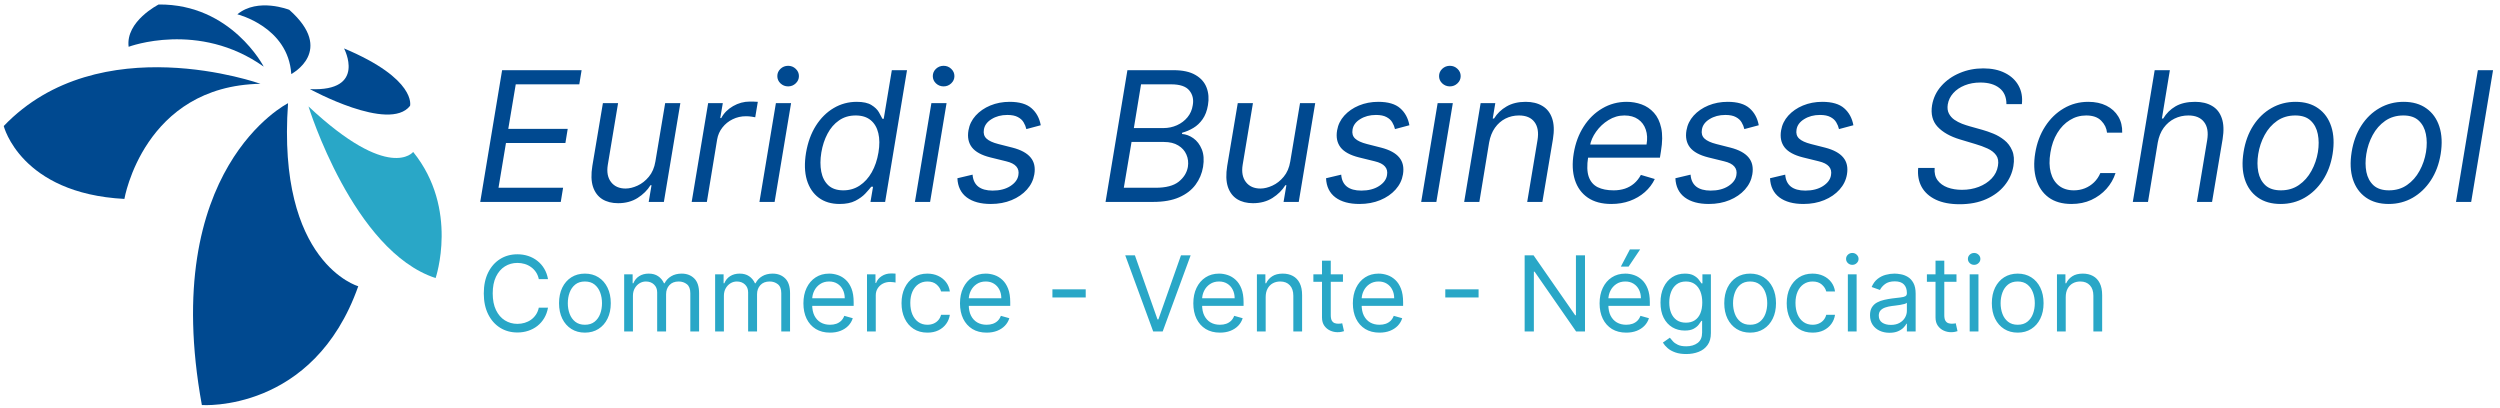
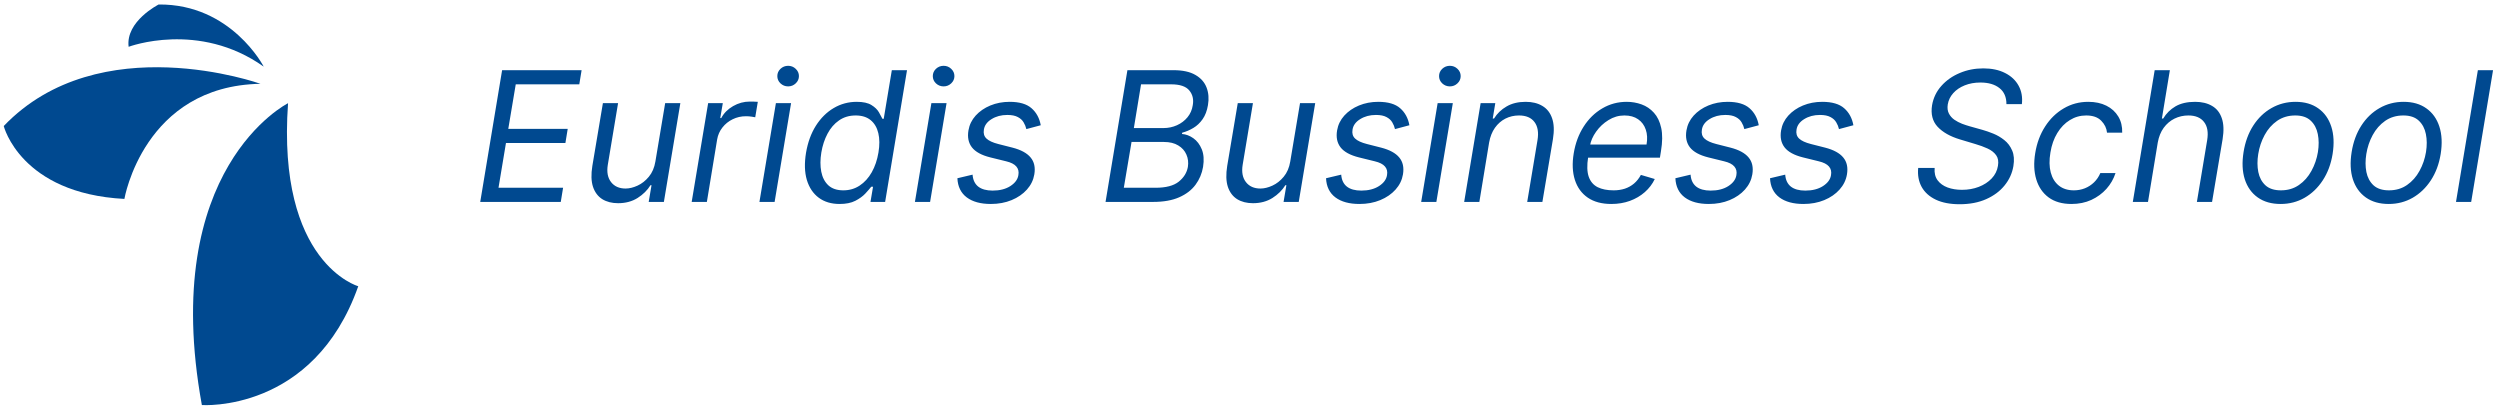
<svg xmlns="http://www.w3.org/2000/svg" width="435" height="71" viewBox="0 0 435 71" fill="none">
  <path d="M50.121 17.957C50.121 17.957 27.605 29.212 35.124 70.478C35.124 70.478 54.545 71.874 62.337 49.806C62.337 49.806 48.141 45.815 50.121 17.957Z" fill="#004990" />
  <path d="M45.327 14.581C45.327 14.581 17.308 4.544 0.65 21.929C0.65 21.929 3.568 33.661 21.644 34.612C21.644 34.612 24.994 14.936 45.327 14.581Z" fill="#004990" />
  <path d="M45.887 11.595C45.887 11.595 40.259 0.667 27.605 0.782C27.605 0.782 21.825 3.698 22.383 8.142C22.383 8.142 34.562 3.547 45.887 11.595Z" fill="#004990" />
-   <path d="M50.681 12.883C50.681 12.883 58.412 8.856 50.332 1.707C50.332 1.707 44.864 -0.468 41.3 2.492C41.3 2.492 50.156 4.663 50.681 12.883Z" fill="#004990" />
-   <path d="M53.93 15.509C53.93 15.509 67.722 23.079 71.351 18.416C71.351 18.416 72.566 13.762 59.862 8.425C59.862 8.425 63.882 15.961 53.93 15.509Z" fill="#004990" />
-   <path d="M53.678 18.519C53.678 18.519 61.444 43.703 75.797 48.382C75.797 48.382 79.905 36.358 71.892 26.437C71.892 26.437 67.793 31.749 53.678 18.519Z" fill="#29A7C7" />
-   <path d="M95.354 48.566H93.751C93.656 48.105 93.49 47.7 93.253 47.35C93.02 47.001 92.735 46.708 92.399 46.471C92.067 46.23 91.698 46.048 91.293 45.928C90.888 45.807 90.466 45.747 90.026 45.747C89.224 45.747 88.498 45.949 87.847 46.355C87.2 46.76 86.685 47.357 86.301 48.146C85.922 48.935 85.732 49.903 85.732 51.049C85.732 52.196 85.922 53.164 86.301 53.953C86.685 54.742 87.2 55.339 87.847 55.744C88.498 56.149 89.224 56.352 90.026 56.352C90.466 56.352 90.888 56.292 91.293 56.171C91.698 56.05 92.067 55.871 92.399 55.634C92.735 55.393 93.02 55.097 93.253 54.748C93.49 54.395 93.656 53.989 93.751 53.533H95.354C95.234 54.209 95.014 54.815 94.695 55.35C94.376 55.884 93.979 56.339 93.505 56.714C93.031 57.085 92.498 57.367 91.908 57.561C91.321 57.755 90.694 57.852 90.026 57.852C88.896 57.852 87.892 57.576 87.012 57.025C86.133 56.473 85.441 55.688 84.936 54.671C84.432 53.653 84.18 52.446 84.18 51.049C84.18 49.653 84.432 48.445 84.936 47.428C85.441 46.411 86.133 45.626 87.012 45.074C87.892 44.522 88.896 44.246 90.026 44.246C90.694 44.246 91.321 44.343 91.908 44.537C92.498 44.731 93.031 45.016 93.505 45.391C93.979 45.762 94.376 46.214 94.695 46.749C95.014 47.279 95.234 47.885 95.354 48.566ZM101.774 57.878C100.878 57.878 100.091 57.665 99.414 57.238C98.741 56.811 98.215 56.214 97.836 55.447C97.461 54.679 97.273 53.783 97.273 52.757C97.273 51.722 97.461 50.819 97.836 50.047C98.215 49.275 98.741 48.676 99.414 48.249C100.091 47.822 100.878 47.609 101.774 47.609C102.671 47.609 103.456 47.822 104.128 48.249C104.805 48.676 105.331 49.275 105.706 50.047C106.085 50.819 106.275 51.722 106.275 52.757C106.275 53.783 106.085 54.679 105.706 55.447C105.331 56.214 104.805 56.811 104.128 57.238C103.456 57.665 102.671 57.878 101.774 57.878ZM101.774 56.507C102.455 56.507 103.016 56.333 103.456 55.983C103.895 55.634 104.221 55.175 104.432 54.606C104.643 54.037 104.749 53.42 104.749 52.757C104.749 52.093 104.643 51.474 104.432 50.901C104.221 50.327 103.895 49.864 103.456 49.51C103.016 49.157 102.455 48.98 101.774 48.98C101.093 48.98 100.533 49.157 100.093 49.51C99.653 49.864 99.328 50.327 99.116 50.901C98.905 51.474 98.799 52.093 98.799 52.757C98.799 53.42 98.905 54.037 99.116 54.606C99.328 55.175 99.653 55.634 100.093 55.983C100.533 56.333 101.093 56.507 101.774 56.507ZM108.605 57.671V47.738H110.079V49.29H110.208C110.415 48.76 110.749 48.348 111.211 48.055C111.672 47.758 112.226 47.609 112.873 47.609C113.528 47.609 114.073 47.758 114.509 48.055C114.949 48.348 115.291 48.76 115.537 49.29H115.64C115.895 48.777 116.276 48.37 116.785 48.068C117.294 47.762 117.904 47.609 118.615 47.609C119.503 47.609 120.23 47.887 120.794 48.443C121.359 48.995 121.642 49.855 121.642 51.023V57.671H120.115V51.023C120.115 50.291 119.915 49.767 119.514 49.452C119.113 49.137 118.641 48.98 118.098 48.98C117.399 48.98 116.858 49.191 116.475 49.614C116.091 50.032 115.899 50.562 115.899 51.205V57.671H114.347V50.868C114.347 50.303 114.164 49.849 113.797 49.504C113.431 49.155 112.959 48.98 112.381 48.98C111.985 48.98 111.614 49.086 111.269 49.297C110.928 49.508 110.652 49.801 110.441 50.176C110.234 50.547 110.131 50.976 110.131 51.463V57.671H108.605ZM124.432 57.671V47.738H125.906V49.29H126.036C126.243 48.76 126.577 48.348 127.038 48.055C127.499 47.758 128.053 47.609 128.7 47.609C129.355 47.609 129.901 47.758 130.336 48.055C130.776 48.348 131.119 48.76 131.364 49.29H131.468C131.722 48.777 132.104 48.37 132.612 48.068C133.121 47.762 133.731 47.609 134.442 47.609C135.331 47.609 136.057 47.887 136.622 48.443C137.186 48.995 137.469 49.855 137.469 51.023V57.671H135.943V51.023C135.943 50.291 135.742 49.767 135.341 49.452C134.94 49.137 134.468 48.98 133.925 48.98C133.227 48.98 132.686 49.191 132.302 49.614C131.918 50.032 131.726 50.562 131.726 51.205V57.671H130.174V50.868C130.174 50.303 129.991 49.849 129.625 49.504C129.258 49.155 128.786 48.98 128.209 48.98C127.812 48.98 127.441 49.086 127.096 49.297C126.756 49.508 126.48 49.801 126.269 50.176C126.062 50.547 125.958 50.976 125.958 51.463V57.671H124.432ZM144.424 57.878C143.467 57.878 142.641 57.667 141.947 57.245C141.257 56.818 140.725 56.223 140.35 55.46C139.979 54.692 139.794 53.8 139.794 52.782C139.794 51.765 139.979 50.868 140.35 50.092C140.725 49.312 141.247 48.704 141.915 48.269C142.587 47.829 143.372 47.609 144.269 47.609C144.786 47.609 145.297 47.695 145.801 47.868C146.306 48.04 146.765 48.32 147.179 48.708C147.593 49.092 147.922 49.601 148.168 50.234C148.414 50.868 148.537 51.649 148.537 52.575V53.222H140.88V51.903H146.985C146.985 51.343 146.873 50.842 146.648 50.403C146.429 49.963 146.114 49.616 145.704 49.361C145.299 49.107 144.82 48.98 144.269 48.98C143.661 48.98 143.135 49.131 142.691 49.433C142.251 49.73 141.913 50.118 141.675 50.597C141.438 51.075 141.32 51.588 141.32 52.136V53.015C141.32 53.765 141.449 54.401 141.708 54.923C141.971 55.44 142.335 55.835 142.801 56.106C143.266 56.374 143.807 56.507 144.424 56.507C144.825 56.507 145.187 56.451 145.51 56.339C145.838 56.223 146.12 56.05 146.357 55.822C146.594 55.589 146.778 55.3 146.907 54.955L148.381 55.369C148.226 55.869 147.965 56.309 147.599 56.688C147.233 57.063 146.78 57.357 146.241 57.568C145.702 57.775 145.096 57.878 144.424 57.878ZM150.858 57.671V47.738H152.333V49.239H152.436C152.617 48.747 152.945 48.348 153.419 48.042C153.893 47.736 154.428 47.583 155.023 47.583C155.135 47.583 155.275 47.585 155.443 47.59C155.611 47.594 155.738 47.6 155.825 47.609V49.161C155.773 49.148 155.654 49.129 155.469 49.103C155.288 49.073 155.096 49.058 154.893 49.058C154.411 49.058 153.979 49.159 153.6 49.361C153.225 49.56 152.928 49.836 152.708 50.189C152.492 50.538 152.384 50.937 152.384 51.386V57.671H150.858ZM161.367 57.878C160.435 57.878 159.634 57.658 158.961 57.219C158.288 56.779 157.771 56.173 157.409 55.401C157.047 54.63 156.866 53.748 156.866 52.757C156.866 51.748 157.051 50.858 157.422 50.086C157.797 49.31 158.319 48.704 158.987 48.269C159.659 47.829 160.444 47.609 161.341 47.609C162.039 47.609 162.669 47.738 163.229 47.997C163.789 48.256 164.249 48.618 164.606 49.084C164.964 49.549 165.186 50.092 165.273 50.713H163.746C163.63 50.26 163.371 49.859 162.97 49.51C162.574 49.157 162.039 48.98 161.367 48.98C160.772 48.98 160.25 49.135 159.802 49.446C159.358 49.752 159.011 50.185 158.761 50.745C158.515 51.302 158.392 51.955 158.392 52.705C158.392 53.472 158.513 54.14 158.754 54.709C159 55.279 159.345 55.721 159.789 56.035C160.237 56.35 160.763 56.507 161.367 56.507C161.763 56.507 162.123 56.438 162.447 56.3C162.77 56.162 163.044 55.964 163.268 55.705C163.492 55.447 163.652 55.136 163.746 54.774H165.273C165.186 55.361 164.973 55.889 164.632 56.358C164.296 56.824 163.85 57.195 163.294 57.471C162.742 57.742 162.1 57.878 161.367 57.878ZM171.668 57.878C170.711 57.878 169.885 57.667 169.191 57.245C168.502 56.818 167.969 56.223 167.594 55.46C167.223 54.692 167.038 53.8 167.038 52.782C167.038 51.765 167.223 50.868 167.594 50.092C167.969 49.312 168.491 48.704 169.159 48.269C169.832 47.829 170.616 47.609 171.513 47.609C172.03 47.609 172.541 47.695 173.045 47.868C173.55 48.04 174.009 48.32 174.423 48.708C174.837 49.092 175.167 49.601 175.412 50.234C175.658 50.868 175.781 51.649 175.781 52.575V53.222H168.124V51.903H174.229C174.229 51.343 174.117 50.842 173.893 50.403C173.673 49.963 173.358 49.616 172.948 49.361C172.543 49.107 172.065 48.98 171.513 48.98C170.905 48.98 170.379 49.131 169.935 49.433C169.495 49.73 169.157 50.118 168.92 50.597C168.683 51.075 168.564 51.588 168.564 52.136V53.015C168.564 53.765 168.693 54.401 168.952 54.923C169.215 55.44 169.579 55.835 170.045 56.106C170.511 56.374 171.052 56.507 171.668 56.507C172.069 56.507 172.431 56.451 172.754 56.339C173.082 56.223 173.365 56.05 173.602 55.822C173.839 55.589 174.022 55.3 174.151 54.955L175.626 55.369C175.471 55.869 175.21 56.309 174.843 56.688C174.477 57.063 174.024 57.357 173.485 57.568C172.946 57.775 172.341 57.878 171.668 57.878ZM188.915 50.338V51.761H183.121V50.338H188.915ZM197.472 44.427L201.404 55.576H201.559L205.491 44.427H207.172L202.309 57.671H200.654L195.791 44.427H197.472ZM212.268 57.878C211.311 57.878 210.485 57.667 209.791 57.245C209.101 56.818 208.569 56.223 208.194 55.46C207.823 54.692 207.638 53.8 207.638 52.782C207.638 51.765 207.823 50.868 208.194 50.092C208.569 49.312 209.09 48.704 209.759 48.269C210.431 47.829 211.216 47.609 212.113 47.609C212.63 47.609 213.141 47.695 213.645 47.868C214.15 48.04 214.609 48.32 215.023 48.708C215.436 49.092 215.766 49.601 216.012 50.234C216.258 50.868 216.381 51.649 216.381 52.575V53.222H208.724V51.903H214.829C214.829 51.343 214.716 50.842 214.492 50.403C214.272 49.963 213.958 49.616 213.548 49.361C213.143 49.107 212.664 48.98 212.113 48.98C211.505 48.98 210.979 49.131 210.535 49.433C210.095 49.73 209.756 50.118 209.519 50.597C209.282 51.075 209.164 51.588 209.164 52.136V53.015C209.164 53.765 209.293 54.401 209.552 54.923C209.815 55.44 210.179 55.835 210.645 56.106C211.11 56.374 211.651 56.507 212.268 56.507C212.669 56.507 213.031 56.451 213.354 56.339C213.682 56.223 213.964 56.05 214.201 55.822C214.438 55.589 214.622 55.3 214.751 54.955L216.225 55.369C216.07 55.869 215.809 56.309 215.443 56.688C215.076 57.063 214.624 57.357 214.085 57.568C213.546 57.775 212.94 57.878 212.268 57.878ZM220.228 51.696V57.671H218.702V47.738H220.177V49.29H220.306C220.539 48.786 220.892 48.381 221.366 48.075C221.841 47.764 222.453 47.609 223.203 47.609C223.875 47.609 224.464 47.747 224.968 48.023C225.473 48.294 225.865 48.708 226.145 49.264C226.426 49.816 226.566 50.515 226.566 51.36V57.671H225.039V51.463C225.039 50.683 224.837 50.075 224.432 49.64C224.026 49.2 223.47 48.98 222.763 48.98C222.276 48.98 221.841 49.086 221.457 49.297C221.078 49.508 220.778 49.816 220.558 50.222C220.338 50.627 220.228 51.118 220.228 51.696ZM233.674 47.738V49.032H228.527V47.738H233.674ZM230.027 45.359H231.553V54.826C231.553 55.257 231.616 55.58 231.741 55.796C231.87 56.007 232.034 56.149 232.232 56.223C232.435 56.292 232.648 56.326 232.872 56.326C233.04 56.326 233.178 56.318 233.286 56.3C233.394 56.279 233.48 56.261 233.545 56.249L233.855 57.62C233.752 57.658 233.607 57.697 233.422 57.736C233.237 57.779 233.002 57.801 232.717 57.801C232.286 57.801 231.863 57.708 231.45 57.523C231.04 57.337 230.699 57.055 230.428 56.675C230.161 56.296 230.027 55.818 230.027 55.24V45.359ZM240.028 57.878C239.071 57.878 238.245 57.667 237.551 57.245C236.861 56.818 236.329 56.223 235.954 55.46C235.583 54.692 235.398 53.8 235.398 52.782C235.398 51.765 235.583 50.868 235.954 50.092C236.329 49.312 236.85 48.704 237.519 48.269C238.191 47.829 238.976 47.609 239.873 47.609C240.39 47.609 240.901 47.695 241.405 47.868C241.91 48.04 242.369 48.32 242.783 48.708C243.196 49.092 243.526 49.601 243.772 50.234C244.018 50.868 244.141 51.649 244.141 52.575V53.222H236.484V51.903H242.589C242.589 51.343 242.476 50.842 242.252 50.403C242.032 49.963 241.718 49.616 241.308 49.361C240.903 49.107 240.424 48.98 239.873 48.98C239.265 48.98 238.739 49.131 238.295 49.433C237.855 49.73 237.516 50.118 237.279 50.597C237.042 51.075 236.924 51.588 236.924 52.136V53.015C236.924 53.765 237.053 54.401 237.312 54.923C237.575 55.44 237.939 55.835 238.405 56.106C238.87 56.374 239.411 56.507 240.028 56.507C240.429 56.507 240.791 56.451 241.114 56.339C241.442 56.223 241.724 56.05 241.961 55.822C242.198 55.589 242.382 55.3 242.511 54.955L243.985 55.369C243.83 55.869 243.569 56.309 243.203 56.688C242.836 57.063 242.384 57.357 241.845 57.568C241.306 57.775 240.7 57.878 240.028 57.878ZM257.274 50.338V51.761H251.48V50.338H257.274ZM275.79 44.427V57.671H274.238L267.021 47.273H266.892V57.671H265.288V44.427H266.84L274.083 54.852H274.212V44.427H275.79ZM282.957 57.878C282 57.878 281.174 57.667 280.48 57.245C279.79 56.818 279.258 56.223 278.883 55.46C278.512 54.692 278.327 53.8 278.327 52.782C278.327 51.765 278.512 50.868 278.883 50.092C279.258 49.312 279.78 48.704 280.448 48.269C281.12 47.829 281.905 47.609 282.802 47.609C283.319 47.609 283.83 47.695 284.334 47.868C284.839 48.04 285.298 48.32 285.712 48.708C286.126 49.092 286.455 49.601 286.701 50.234C286.947 50.868 287.07 51.649 287.07 52.575V53.222H279.413V51.903H285.518C285.518 51.343 285.406 50.842 285.182 50.403C284.962 49.963 284.647 49.616 284.237 49.361C283.832 49.107 283.354 48.98 282.802 48.98C282.194 48.98 281.668 49.131 281.224 49.433C280.784 49.73 280.446 50.118 280.209 50.597C279.972 51.075 279.853 51.588 279.853 52.136V53.015C279.853 53.765 279.982 54.401 280.241 54.923C280.504 55.44 280.868 55.835 281.334 56.106C281.799 56.374 282.34 56.507 282.957 56.507C283.358 56.507 283.72 56.451 284.043 56.339C284.371 56.223 284.653 56.05 284.891 55.822C285.128 55.589 285.311 55.3 285.44 54.955L286.915 55.369C286.759 55.869 286.499 56.309 286.132 56.688C285.766 57.063 285.313 57.357 284.774 57.568C284.235 57.775 283.63 57.878 282.957 57.878ZM282.026 46.393L283.604 43.393H285.388L283.371 46.393H282.026ZM293.401 61.603C292.664 61.603 292.03 61.508 291.5 61.319C290.969 61.133 290.527 60.887 290.174 60.581C289.825 60.279 289.547 59.956 289.34 59.611L290.555 58.758C290.693 58.939 290.868 59.146 291.079 59.379C291.29 59.616 291.579 59.82 291.946 59.993C292.316 60.17 292.801 60.258 293.401 60.258C294.203 60.258 294.864 60.064 295.386 59.676C295.908 59.288 296.168 58.68 296.168 57.852V55.835H296.039C295.927 56.016 295.768 56.24 295.561 56.507C295.358 56.77 295.065 57.005 294.681 57.212C294.302 57.415 293.789 57.516 293.142 57.516C292.34 57.516 291.62 57.326 290.982 56.947C290.348 56.568 289.846 56.016 289.475 55.291C289.109 54.567 288.926 53.688 288.926 52.653C288.926 51.636 289.105 50.75 289.463 49.995C289.82 49.236 290.318 48.65 290.956 48.236C291.594 47.818 292.332 47.609 293.168 47.609C293.815 47.609 294.328 47.717 294.707 47.932C295.091 48.144 295.384 48.385 295.586 48.657C295.793 48.924 295.953 49.144 296.065 49.316H296.22V47.738H297.695V57.956C297.695 58.809 297.501 59.504 297.113 60.038C296.729 60.577 296.212 60.971 295.561 61.221C294.914 61.476 294.194 61.603 293.401 61.603ZM293.349 56.145C293.961 56.145 294.479 56.005 294.901 55.725C295.324 55.445 295.645 55.041 295.865 54.516C296.084 53.989 296.194 53.36 296.194 52.627C296.194 51.912 296.087 51.28 295.871 50.733C295.655 50.185 295.336 49.756 294.914 49.446C294.491 49.135 293.97 48.98 293.349 48.98C292.702 48.98 292.163 49.144 291.732 49.471C291.306 49.799 290.984 50.239 290.769 50.791C290.558 51.343 290.452 51.955 290.452 52.627C290.452 53.317 290.56 53.927 290.775 54.457C290.995 54.983 291.318 55.397 291.745 55.699C292.176 55.996 292.711 56.145 293.349 56.145ZM304.523 57.878C303.627 57.878 302.84 57.665 302.163 57.238C301.491 56.811 300.965 56.214 300.585 55.447C300.21 54.679 300.023 53.783 300.023 52.757C300.023 51.722 300.21 50.819 300.585 50.047C300.965 49.275 301.491 48.676 302.163 48.249C302.84 47.822 303.627 47.609 304.523 47.609C305.42 47.609 306.205 47.822 306.877 48.249C307.554 48.676 308.08 49.275 308.455 50.047C308.835 50.819 309.024 51.722 309.024 52.757C309.024 53.783 308.835 54.679 308.455 55.447C308.08 56.214 307.554 56.811 306.877 57.238C306.205 57.665 305.42 57.878 304.523 57.878ZM304.523 56.507C305.205 56.507 305.765 56.333 306.205 55.983C306.645 55.634 306.97 55.175 307.181 54.606C307.393 54.037 307.498 53.42 307.498 52.757C307.498 52.093 307.393 51.474 307.181 50.901C306.97 50.327 306.645 49.864 306.205 49.51C305.765 49.157 305.205 48.98 304.523 48.98C303.842 48.98 303.282 49.157 302.842 49.51C302.402 49.864 302.077 50.327 301.866 50.901C301.654 51.474 301.549 52.093 301.549 52.757C301.549 53.42 301.654 54.037 301.866 54.606C302.077 55.175 302.402 55.634 302.842 55.983C303.282 56.333 303.842 56.507 304.523 56.507ZM315.389 57.878C314.458 57.878 313.656 57.658 312.984 57.219C312.311 56.779 311.794 56.173 311.432 55.401C311.069 54.63 310.888 53.748 310.888 52.757C310.888 51.748 311.074 50.858 311.444 50.086C311.82 49.31 312.341 48.704 313.009 48.269C313.682 47.829 314.467 47.609 315.363 47.609C316.062 47.609 316.691 47.738 317.252 47.997C317.812 48.256 318.271 48.618 318.629 49.084C318.987 49.549 319.209 50.092 319.295 50.713H317.769C317.653 50.26 317.394 49.859 316.993 49.51C316.596 49.157 316.062 48.98 315.389 48.98C314.794 48.98 314.273 49.135 313.824 49.446C313.38 49.752 313.033 50.185 312.783 50.745C312.537 51.302 312.414 51.955 312.414 52.705C312.414 53.472 312.535 54.14 312.777 54.709C313.022 55.279 313.367 55.721 313.811 56.035C314.26 56.35 314.786 56.507 315.389 56.507C315.786 56.507 316.146 56.438 316.469 56.3C316.792 56.162 317.066 55.964 317.29 55.705C317.515 55.447 317.674 55.136 317.769 54.774H319.295C319.209 55.361 318.995 55.889 318.655 56.358C318.319 56.824 317.872 57.195 317.316 57.471C316.764 57.742 316.122 57.878 315.389 57.878ZM321.526 57.671V47.738H323.052V57.671H321.526ZM322.302 46.083C322.005 46.083 321.748 45.982 321.533 45.779C321.321 45.576 321.216 45.333 321.216 45.048C321.216 44.764 321.321 44.52 321.533 44.318C321.748 44.115 322.005 44.014 322.302 44.014C322.6 44.014 322.854 44.115 323.065 44.318C323.281 44.52 323.389 44.764 323.389 45.048C323.389 45.333 323.281 45.576 323.065 45.779C322.854 45.982 322.6 46.083 322.302 46.083ZM328.77 57.904C328.141 57.904 327.57 57.785 327.057 57.548C326.544 57.307 326.136 56.96 325.835 56.507C325.533 56.05 325.382 55.498 325.382 54.852C325.382 54.283 325.494 53.821 325.718 53.468C325.942 53.11 326.242 52.83 326.617 52.627C326.992 52.425 327.406 52.274 327.859 52.175C328.316 52.071 328.775 51.989 329.236 51.929C329.84 51.851 330.329 51.793 330.704 51.754C331.083 51.711 331.359 51.64 331.532 51.541C331.708 51.442 331.797 51.269 331.797 51.023V50.972C331.797 50.334 331.622 49.838 331.273 49.484C330.928 49.131 330.404 48.954 329.702 48.954C328.973 48.954 328.402 49.114 327.988 49.433C327.574 49.752 327.283 50.092 327.115 50.454L325.666 49.937C325.925 49.334 326.27 48.864 326.701 48.527C327.137 48.187 327.611 47.95 328.124 47.816C328.641 47.678 329.15 47.609 329.65 47.609C329.969 47.609 330.335 47.648 330.749 47.725C331.167 47.799 331.571 47.952 331.959 48.185C332.351 48.417 332.676 48.769 332.935 49.239C333.194 49.709 333.323 50.338 333.323 51.127V57.671H331.797V56.326H331.719C331.616 56.542 331.443 56.772 331.202 57.018C330.96 57.264 330.639 57.473 330.238 57.645C329.837 57.818 329.348 57.904 328.77 57.904ZM329.003 56.533C329.607 56.533 330.116 56.415 330.529 56.178C330.948 55.94 331.262 55.634 331.474 55.259C331.689 54.884 331.797 54.49 331.797 54.076V52.679C331.732 52.757 331.59 52.828 331.37 52.892C331.154 52.953 330.904 53.007 330.62 53.054C330.34 53.097 330.066 53.136 329.799 53.17C329.536 53.201 329.322 53.227 329.158 53.248C328.762 53.3 328.391 53.384 328.046 53.5C327.706 53.612 327.43 53.783 327.218 54.011C327.011 54.235 326.908 54.541 326.908 54.929C326.908 55.46 327.104 55.861 327.496 56.132C327.893 56.4 328.395 56.533 329.003 56.533ZM340.428 47.738V49.032H335.281V47.738H340.428ZM336.781 45.359H338.307V54.826C338.307 55.257 338.37 55.58 338.495 55.796C338.624 56.007 338.788 56.149 338.986 56.223C339.189 56.292 339.402 56.326 339.626 56.326C339.795 56.326 339.933 56.318 340.04 56.3C340.148 56.279 340.234 56.261 340.299 56.249L340.609 57.62C340.506 57.658 340.361 57.697 340.176 57.736C339.991 57.779 339.756 57.801 339.471 57.801C339.04 57.801 338.618 57.708 338.204 57.523C337.794 57.337 337.454 57.055 337.182 56.675C336.915 56.296 336.781 55.818 336.781 55.24V45.359ZM342.724 57.671V47.738H344.25V57.671H342.724ZM343.5 46.083C343.203 46.083 342.946 45.982 342.73 45.779C342.519 45.576 342.414 45.333 342.414 45.048C342.414 44.764 342.519 44.52 342.73 44.318C342.946 44.115 343.203 44.014 343.5 44.014C343.797 44.014 344.052 44.115 344.263 44.318C344.479 44.52 344.586 44.764 344.586 45.048C344.586 45.333 344.479 45.576 344.263 45.779C344.052 45.982 343.797 46.083 343.5 46.083ZM351.081 57.878C350.184 57.878 349.397 57.665 348.72 57.238C348.048 56.811 347.522 56.214 347.142 55.447C346.767 54.679 346.58 53.783 346.58 52.757C346.58 51.722 346.767 50.819 347.142 50.047C347.522 49.275 348.048 48.676 348.72 48.249C349.397 47.822 350.184 47.609 351.081 47.609C351.977 47.609 352.762 47.822 353.434 48.249C354.111 48.676 354.637 49.275 355.012 50.047C355.392 50.819 355.581 51.722 355.581 52.757C355.581 53.783 355.392 54.679 355.012 55.447C354.637 56.214 354.111 56.811 353.434 57.238C352.762 57.665 351.977 57.878 351.081 57.878ZM351.081 56.507C351.762 56.507 352.322 56.333 352.762 55.983C353.202 55.634 353.527 55.175 353.738 54.606C353.95 54.037 354.055 53.42 354.055 52.757C354.055 52.093 353.95 51.474 353.738 50.901C353.527 50.327 353.202 49.864 352.762 49.51C352.322 49.157 351.762 48.98 351.081 48.98C350.399 48.98 349.839 49.157 349.399 49.51C348.96 49.864 348.634 50.327 348.423 50.901C348.212 51.474 348.106 52.093 348.106 52.757C348.106 53.42 348.212 54.037 348.423 54.606C348.634 55.175 348.96 55.634 349.399 55.983C349.839 56.333 350.399 56.507 351.081 56.507ZM359.437 51.696V57.671H357.911V47.738H359.385V49.29H359.515C359.748 48.786 360.101 48.381 360.575 48.075C361.05 47.764 361.662 47.609 362.412 47.609C363.084 47.609 363.673 47.747 364.177 48.023C364.682 48.294 365.074 48.708 365.354 49.264C365.634 49.816 365.775 50.515 365.775 51.36V57.671H364.248V51.463C364.248 50.683 364.046 50.075 363.641 49.64C363.235 49.2 362.679 48.98 361.972 48.98C361.485 48.98 361.05 49.086 360.666 49.297C360.287 49.508 359.987 49.816 359.767 50.222C359.547 50.627 359.437 51.118 359.437 51.696Z" fill="#29A7C7" />
  <path d="M83.561 35.133L87.367 12.211H101.2L100.797 14.674H89.739L88.441 22.419H98.783L98.38 24.881H88.038L86.74 32.671H97.977L97.574 35.133H83.561ZM114.038 28.104L115.739 17.942H118.381L115.515 35.133H112.874L113.366 32.223H113.187C112.65 33.096 111.9 33.839 110.938 34.45C109.975 35.055 108.845 35.357 107.546 35.357C106.472 35.357 105.554 35.122 104.793 34.652C104.039 34.174 103.502 33.458 103.181 32.503C102.868 31.541 102.831 30.328 103.069 28.866L104.905 17.942H107.546L105.756 28.686C105.554 29.94 105.744 30.94 106.326 31.686C106.908 32.432 107.748 32.805 108.845 32.805C109.501 32.805 110.195 32.637 110.926 32.302C111.665 31.966 112.322 31.451 112.896 30.757C113.478 30.063 113.859 29.179 114.038 28.104ZM120.353 35.133L123.218 17.942H125.77L125.323 20.538H125.502C125.949 19.688 126.632 18.998 127.55 18.468C128.468 17.938 129.441 17.673 130.471 17.673C130.673 17.673 130.915 17.677 131.199 17.684C131.482 17.684 131.702 17.695 131.859 17.718L131.411 20.404C131.322 20.382 131.12 20.348 130.807 20.303C130.494 20.251 130.158 20.225 129.8 20.225C128.964 20.225 128.192 20.4 127.483 20.751C126.774 21.094 126.181 21.572 125.703 22.184C125.226 22.788 124.92 23.478 124.785 24.254L122.995 35.133H120.353ZM132.142 35.133L135.007 17.942H137.648L134.783 35.133H132.142ZM137.133 15.032C136.619 15.032 136.175 14.856 135.802 14.506C135.436 14.155 135.253 13.733 135.253 13.241C135.253 12.748 135.436 12.327 135.802 11.976C136.175 11.626 136.619 11.45 137.133 11.45C137.648 11.45 138.089 11.626 138.454 11.976C138.827 12.327 139.014 12.748 139.014 13.241C139.014 13.733 138.827 14.155 138.454 14.506C138.089 14.856 137.648 15.032 137.133 15.032ZM146.09 35.491C144.65 35.491 143.441 35.13 142.464 34.406C141.486 33.675 140.796 32.645 140.393 31.317C139.998 29.981 139.949 28.403 140.248 26.582C140.554 24.777 141.124 23.21 141.96 21.881C142.803 20.553 143.837 19.527 145.06 18.804C146.284 18.08 147.62 17.718 149.067 17.718C150.187 17.718 151.041 17.904 151.63 18.277C152.227 18.643 152.66 19.061 152.929 19.531C153.197 19.994 153.402 20.374 153.544 20.673H153.768L155.178 12.211H157.82L154.014 35.133H151.462L151.91 32.492H151.597C151.351 32.805 151.007 33.201 150.567 33.678C150.127 34.148 149.545 34.57 148.821 34.943C148.105 35.309 147.194 35.491 146.09 35.491ZM146.739 33.119C147.799 33.119 148.746 32.843 149.582 32.29C150.425 31.731 151.127 30.959 151.686 29.974C152.246 28.981 152.634 27.836 152.85 26.538C153.067 25.254 153.059 24.131 152.828 23.169C152.597 22.199 152.153 21.445 151.496 20.908C150.839 20.363 149.97 20.091 148.888 20.091C147.776 20.091 146.81 20.378 145.989 20.953C145.169 21.52 144.501 22.292 143.986 23.269C143.471 24.239 143.113 25.329 142.911 26.538C142.71 27.761 142.706 28.873 142.9 29.873C143.094 30.865 143.505 31.656 144.131 32.246C144.766 32.828 145.635 33.119 146.739 33.119ZM159.196 35.133L162.062 17.942H164.703L161.838 35.133H159.196ZM164.188 15.032C163.673 15.032 163.229 14.856 162.856 14.506C162.491 14.155 162.308 13.733 162.308 13.241C162.308 12.748 162.491 12.327 162.856 11.976C163.229 11.626 163.673 11.45 164.188 11.45C164.703 11.45 165.143 11.626 165.509 11.976C165.882 12.327 166.069 12.748 166.069 13.241C166.069 13.733 165.882 14.155 165.509 14.506C165.143 14.856 164.703 15.032 164.188 15.032ZM181.091 21.792L178.584 22.463C178.495 22.061 178.338 21.672 178.114 21.299C177.898 20.919 177.562 20.609 177.107 20.37C176.659 20.124 176.047 20.001 175.271 20.001C174.219 20.001 173.305 20.244 172.529 20.729C171.753 21.206 171.309 21.814 171.197 22.553C171.085 23.202 171.235 23.721 171.645 24.109C172.055 24.497 172.742 24.814 173.705 25.06L176.167 25.687C177.644 26.067 178.696 26.638 179.323 27.399C179.957 28.153 180.174 29.134 179.972 30.343C179.808 31.328 179.379 32.208 178.685 32.984C177.991 33.76 177.103 34.372 176.021 34.82C174.939 35.267 173.734 35.491 172.406 35.491C170.638 35.491 169.242 35.111 168.22 34.35C167.198 33.581 166.653 32.469 166.586 31.014L169.228 30.388C169.295 31.305 169.623 31.999 170.212 32.469C170.809 32.932 171.645 33.163 172.72 33.163C173.951 33.163 174.977 32.902 175.797 32.38C176.618 31.85 177.085 31.216 177.197 30.477C177.308 29.873 177.189 29.369 176.838 28.966C176.495 28.563 175.898 28.261 175.048 28.06L172.317 27.388C170.794 27.008 169.727 26.426 169.116 25.642C168.511 24.859 168.31 23.874 168.511 22.687C168.675 21.717 169.093 20.859 169.765 20.113C170.444 19.367 171.294 18.781 172.317 18.356C173.346 17.931 174.466 17.718 175.674 17.718C177.376 17.718 178.648 18.091 179.491 18.837C180.334 19.576 180.868 20.561 181.091 21.792ZM192.365 35.133L196.17 12.211H204.184C205.781 12.211 207.053 12.487 208.001 13.04C208.948 13.584 209.598 14.319 209.948 15.244C210.299 16.162 210.377 17.181 210.183 18.3C210.019 19.285 209.709 20.098 209.254 20.74C208.807 21.381 208.269 21.889 207.643 22.262C207.023 22.635 206.378 22.911 205.706 23.09L205.662 23.314C206.348 23.359 207.008 23.605 207.643 24.053C208.277 24.5 208.766 25.142 209.109 25.978C209.452 26.814 209.527 27.836 209.333 29.045C209.139 30.194 208.702 31.227 208.023 32.145C207.344 33.063 206.397 33.79 205.18 34.327C203.964 34.865 202.453 35.133 200.647 35.133H192.365ZM195.544 32.671H201.05C202.863 32.671 204.21 32.32 205.091 31.619C205.979 30.91 206.512 30.052 206.691 29.045C206.811 28.269 206.725 27.552 206.434 26.896C206.15 26.232 205.676 25.702 205.012 25.306C204.356 24.903 203.528 24.702 202.528 24.702H196.887L195.544 32.671ZM197.29 22.284H202.438C203.274 22.284 204.057 22.12 204.789 21.792C205.52 21.464 206.132 21.001 206.624 20.404C207.117 19.807 207.422 19.106 207.542 18.3C207.721 17.293 207.519 16.438 206.937 15.737C206.355 15.028 205.303 14.674 203.781 14.674H198.543L197.29 22.284ZM224.504 28.104L226.205 17.942H228.847L225.981 35.133H223.34L223.832 32.223H223.653C223.116 33.096 222.366 33.839 221.404 34.45C220.441 35.055 219.311 35.357 218.012 35.357C216.938 35.357 216.02 35.122 215.259 34.652C214.505 34.174 213.968 33.458 213.647 32.503C213.334 31.541 213.297 30.328 213.535 28.866L215.371 17.942H218.012L216.222 28.686C216.02 29.94 216.21 30.94 216.792 31.686C217.374 32.432 218.214 32.805 219.311 32.805C219.967 32.805 220.661 32.637 221.392 32.302C222.131 31.966 222.788 31.451 223.362 30.757C223.944 30.063 224.325 29.179 224.504 28.104ZM245.235 21.792L242.728 22.463C242.638 22.061 242.482 21.672 242.258 21.299C242.041 20.919 241.706 20.609 241.251 20.37C240.803 20.124 240.191 20.001 239.415 20.001C238.363 20.001 237.449 20.244 236.673 20.729C235.897 21.206 235.453 21.814 235.341 22.553C235.229 23.202 235.378 23.721 235.789 24.109C236.199 24.497 236.885 24.814 237.848 25.06L240.31 25.687C241.788 26.067 242.84 26.638 243.467 27.399C244.101 28.153 244.317 29.134 244.116 30.343C243.952 31.328 243.523 32.208 242.829 32.984C242.135 33.76 241.247 34.372 240.165 34.82C239.083 35.267 237.878 35.491 236.55 35.491C234.781 35.491 233.386 35.111 232.364 34.35C231.342 33.581 230.797 32.469 230.73 31.014L233.371 30.388C233.438 31.305 233.767 31.999 234.356 32.469C234.953 32.932 235.789 33.163 236.863 33.163C238.094 33.163 239.12 32.902 239.941 32.38C240.762 31.85 241.228 31.216 241.34 30.477C241.452 29.873 241.333 29.369 240.982 28.966C240.639 28.563 240.042 28.261 239.191 28.06L236.46 27.388C234.938 27.008 233.871 26.426 233.259 25.642C232.655 24.859 232.453 23.874 232.655 22.687C232.819 21.717 233.237 20.859 233.908 20.113C234.587 19.367 235.438 18.781 236.46 18.356C237.49 17.931 238.609 17.718 239.818 17.718C241.519 17.718 242.791 18.091 243.634 18.837C244.478 19.576 245.011 20.561 245.235 21.792ZM247.286 35.133L250.151 17.942H252.793L249.927 35.133H247.286ZM252.278 15.032C251.763 15.032 251.319 14.856 250.946 14.506C250.58 14.155 250.397 13.733 250.397 13.241C250.397 12.748 250.58 12.327 250.946 11.976C251.319 11.626 251.763 11.45 252.278 11.45C252.793 11.45 253.233 11.626 253.599 11.976C253.972 12.327 254.158 12.748 254.158 13.241C254.158 13.733 253.972 14.155 253.599 14.506C253.233 14.856 252.793 15.032 252.278 15.032ZM259.108 24.791L257.407 35.133H254.765L257.631 17.942H260.182L259.735 20.628H259.959C260.496 19.755 261.223 19.053 262.141 18.524C263.059 17.986 264.167 17.718 265.465 17.718C266.614 17.718 267.584 17.957 268.375 18.434C269.174 18.904 269.737 19.621 270.065 20.583C270.401 21.538 270.45 22.747 270.211 24.209L268.375 35.133H265.734L267.525 24.389C267.748 23.046 267.573 21.993 266.999 21.232C266.431 20.471 265.532 20.091 264.301 20.091C263.451 20.091 262.663 20.273 261.94 20.639C261.223 21.005 260.615 21.538 260.115 22.24C259.623 22.941 259.287 23.792 259.108 24.791ZM280.365 35.491C278.716 35.491 277.354 35.126 276.28 34.395C275.205 33.656 274.455 32.626 274.03 31.305C273.605 29.977 273.538 28.433 273.829 26.672C274.12 24.911 274.698 23.359 275.564 22.016C276.429 20.665 277.507 19.613 278.798 18.86C280.089 18.098 281.507 17.718 283.051 17.718C283.947 17.718 284.808 17.867 285.637 18.166C286.465 18.464 287.181 18.949 287.786 19.621C288.39 20.285 288.812 21.165 289.05 22.262C289.289 23.359 289.274 24.709 289.006 26.314L288.826 27.433H275.575L275.933 25.15H286.498C286.67 24.18 286.625 23.314 286.364 22.553C286.11 21.792 285.667 21.191 285.032 20.751C284.406 20.311 283.611 20.091 282.648 20.091C281.656 20.091 280.731 20.359 279.873 20.896C279.015 21.426 278.298 22.098 277.724 22.911C277.149 23.717 276.791 24.538 276.649 25.373L276.336 27.343C276.112 28.768 276.146 29.903 276.437 30.746C276.735 31.589 277.254 32.197 277.992 32.57C278.731 32.936 279.656 33.119 280.768 33.119C281.477 33.119 282.13 33.022 282.727 32.828C283.324 32.626 283.857 32.328 284.327 31.932C284.797 31.529 285.193 31.029 285.514 30.432L287.931 31.149C287.521 32.014 286.942 32.775 286.196 33.432C285.458 34.081 284.592 34.589 283.6 34.954C282.615 35.312 281.537 35.491 280.365 35.491ZM306.024 21.792L303.516 22.463C303.427 22.061 303.27 21.672 303.046 21.299C302.83 20.919 302.494 20.609 302.039 20.37C301.591 20.124 300.98 20.001 300.204 20.001C299.151 20.001 298.237 20.244 297.461 20.729C296.685 21.206 296.241 21.814 296.13 22.553C296.018 23.202 296.167 23.721 296.577 24.109C296.988 24.497 297.674 24.814 298.637 25.06L301.099 25.687C302.576 26.067 303.628 26.638 304.255 27.399C304.889 28.153 305.106 29.134 304.904 30.343C304.74 31.328 304.311 32.208 303.617 32.984C302.923 33.76 302.035 34.372 300.953 34.82C299.872 35.267 298.666 35.491 297.338 35.491C295.57 35.491 294.175 35.111 293.152 34.35C292.13 33.581 291.585 32.469 291.518 31.014L294.16 30.388C294.227 31.305 294.555 31.999 295.145 32.469C295.742 32.932 296.577 33.163 297.652 33.163C298.883 33.163 299.909 32.902 300.73 32.38C301.55 31.85 302.017 31.216 302.129 30.477C302.241 29.873 302.121 29.369 301.77 28.966C301.427 28.563 300.83 28.261 299.98 28.06L297.249 27.388C295.727 27.008 294.66 26.426 294.048 25.642C293.443 24.859 293.242 23.874 293.443 22.687C293.608 21.717 294.025 20.859 294.697 20.113C295.376 19.367 296.227 18.781 297.249 18.356C298.278 17.931 299.398 17.718 300.606 17.718C302.308 17.718 303.58 18.091 304.423 18.837C305.266 19.576 305.8 20.561 306.024 21.792ZM322.49 21.792L319.983 22.463C319.894 22.061 319.737 21.672 319.513 21.299C319.297 20.919 318.961 20.609 318.506 20.37C318.058 20.124 317.446 20.001 316.67 20.001C315.618 20.001 314.704 20.244 313.928 20.729C313.152 21.206 312.708 21.814 312.596 22.553C312.484 23.202 312.634 23.721 313.044 24.109C313.454 24.497 314.141 24.814 315.103 25.06L317.566 25.687C319.043 26.067 320.095 26.638 320.722 27.399C321.356 28.153 321.573 29.134 321.371 30.343C321.207 31.328 320.778 32.208 320.084 32.984C319.39 33.76 318.502 34.372 317.42 34.82C316.338 35.267 315.133 35.491 313.805 35.491C312.037 35.491 310.641 35.111 309.619 34.35C308.597 33.581 308.052 32.469 307.985 31.014L310.626 30.388C310.694 31.305 311.022 31.999 311.611 32.469C312.208 32.932 313.044 33.163 314.118 33.163C315.35 33.163 316.376 32.902 317.196 32.38C318.017 31.85 318.484 31.216 318.595 30.477C318.707 29.873 318.588 29.369 318.237 28.966C317.894 28.563 317.297 28.261 316.446 28.06L313.716 27.388C312.193 27.008 311.126 26.426 310.515 25.642C309.91 24.859 309.709 23.874 309.91 22.687C310.074 21.717 310.492 20.859 311.164 20.113C311.843 19.367 312.693 18.781 313.716 18.356C314.745 17.931 315.864 17.718 317.073 17.718C318.775 17.718 320.047 18.091 320.89 18.837C321.733 19.576 322.267 20.561 322.49 21.792ZM349.12 18.121C349.12 16.89 348.713 15.957 347.9 15.323C347.087 14.681 345.986 14.36 344.598 14.36C343.583 14.36 342.669 14.524 341.856 14.853C341.043 15.181 340.379 15.632 339.864 16.207C339.349 16.782 339.032 17.434 338.912 18.166C338.815 18.777 338.879 19.303 339.103 19.744C339.327 20.177 339.644 20.538 340.054 20.829C340.472 21.113 340.92 21.348 341.397 21.535C341.875 21.714 342.315 21.859 342.718 21.971L344.956 22.598C345.516 22.755 346.139 22.971 346.825 23.247C347.512 23.523 348.154 23.9 348.751 24.377C349.347 24.847 349.803 25.452 350.116 26.191C350.437 26.929 350.508 27.836 350.329 28.91C350.12 30.149 349.609 31.268 348.795 32.268C347.989 33.268 346.922 34.062 345.594 34.652C344.274 35.241 342.733 35.536 340.972 35.536C339.33 35.536 337.95 35.271 336.831 34.742C335.719 34.212 334.898 33.473 334.368 32.525C333.846 31.578 333.645 30.477 333.764 29.224H336.629C336.555 30.089 336.726 30.805 337.144 31.373C337.562 31.932 338.144 32.35 338.89 32.626C339.636 32.895 340.464 33.029 341.375 33.029C342.434 33.029 343.412 32.858 344.307 32.514C345.21 32.163 345.956 31.678 346.546 31.059C347.143 30.432 347.508 29.701 347.642 28.866C347.777 28.104 347.672 27.485 347.329 27.008C346.986 26.53 346.49 26.142 345.84 25.844C345.191 25.545 344.479 25.284 343.703 25.06L341.017 24.254C339.315 23.739 338.021 23.004 337.133 22.049C336.252 21.094 335.935 19.845 336.181 18.3C336.405 17.017 336.946 15.897 337.804 14.942C338.662 13.98 339.726 13.233 340.994 12.704C342.263 12.166 343.628 11.898 345.091 11.898C346.568 11.898 347.833 12.166 348.885 12.704C349.937 13.233 350.72 13.969 351.235 14.909C351.75 15.841 351.94 16.912 351.806 18.121H349.12ZM360.444 35.491C358.825 35.491 357.496 35.111 356.459 34.35C355.43 33.589 354.713 32.54 354.31 31.205C353.907 29.869 353.848 28.343 354.131 26.627C354.415 24.881 354.989 23.34 355.855 22.005C356.72 20.662 357.799 19.613 359.089 18.86C360.38 18.098 361.802 17.718 363.354 17.718C364.563 17.718 365.615 17.942 366.51 18.389C367.405 18.837 368.096 19.464 368.581 20.27C369.066 21.076 369.293 22.016 369.263 23.09H366.622C366.547 22.307 366.212 21.613 365.615 21.009C365.025 20.397 364.152 20.091 362.996 20.091C361.966 20.091 361.018 20.359 360.153 20.896C359.287 21.426 358.56 22.176 357.97 23.146C357.381 24.109 356.982 25.239 356.773 26.538C356.549 27.866 356.567 29.022 356.829 30.007C357.09 30.992 357.564 31.757 358.25 32.302C358.936 32.846 359.802 33.119 360.847 33.119C361.533 33.119 362.175 32.999 362.772 32.761C363.369 32.522 363.898 32.178 364.361 31.731C364.824 31.283 365.189 30.746 365.458 30.119H368.099C367.771 31.134 367.245 32.048 366.521 32.861C365.797 33.667 364.921 34.309 363.891 34.786C362.861 35.256 361.712 35.491 360.444 35.491ZM375.453 24.791L373.751 35.133H371.11L374.915 12.211H377.557L376.169 20.628H376.393C376.93 19.733 377.646 19.024 378.542 18.501C379.445 17.979 380.579 17.718 381.944 17.718C383.108 17.718 384.089 17.953 384.888 18.423C385.694 18.886 386.261 19.598 386.589 20.561C386.925 21.516 386.973 22.732 386.735 24.209L384.899 35.133H382.258L384.048 24.389C384.272 23.023 384.089 21.967 383.5 21.221C382.918 20.468 382.011 20.091 380.78 20.091C379.915 20.091 379.109 20.273 378.363 20.639C377.624 21.005 376.997 21.538 376.482 22.24C375.975 22.941 375.632 23.792 375.453 24.791ZM396.827 35.491C395.246 35.491 393.921 35.115 392.854 34.361C391.787 33.607 391.033 32.551 390.593 31.194C390.16 29.835 390.09 28.254 390.381 26.448C390.664 24.687 391.227 23.154 392.071 21.848C392.921 20.535 393.977 19.52 395.238 18.804C396.507 18.08 397.902 17.718 399.424 17.718C401.006 17.718 402.327 18.098 403.386 18.86C404.453 19.613 405.207 20.673 405.647 22.038C406.087 23.396 406.162 24.985 405.871 26.806C405.587 28.552 405.016 30.078 404.158 31.384C403.308 32.682 402.252 33.693 400.991 34.417C399.737 35.133 398.35 35.491 396.827 35.491ZM396.872 33.119C398.081 33.119 399.129 32.809 400.017 32.19C400.913 31.57 401.636 30.753 402.189 29.738C402.748 28.724 403.125 27.627 403.319 26.448C403.498 25.329 403.491 24.288 403.297 23.325C403.103 22.355 402.688 21.576 402.054 20.986C401.42 20.389 400.528 20.091 399.379 20.091C398.17 20.091 397.115 20.404 396.212 21.031C395.316 21.658 394.593 22.482 394.04 23.504C393.488 24.527 393.119 25.627 392.932 26.806C392.753 27.925 392.757 28.966 392.944 29.929C393.138 30.884 393.552 31.656 394.186 32.246C394.828 32.828 395.723 33.119 396.872 33.119ZM415.633 35.491C414.052 35.491 412.727 35.115 411.66 34.361C410.593 33.607 409.839 32.551 409.399 31.194C408.966 29.835 408.896 28.254 409.187 26.448C409.47 24.687 410.033 23.154 410.877 21.848C411.727 20.535 412.783 19.52 414.044 18.804C415.313 18.08 416.708 17.718 418.23 17.718C419.812 17.718 421.133 18.098 422.192 18.86C423.259 19.613 424.013 20.673 424.453 22.038C424.893 23.396 424.968 24.985 424.677 26.806C424.393 28.552 423.822 30.078 422.964 31.384C422.114 32.682 421.058 33.693 419.797 34.417C418.543 35.133 417.156 35.491 415.633 35.491ZM415.678 33.119C416.887 33.119 417.935 32.809 418.823 32.19C419.719 31.57 420.442 30.753 420.995 29.738C421.554 28.724 421.931 27.627 422.125 26.448C422.304 25.329 422.297 24.288 422.103 23.325C421.909 22.355 421.494 21.576 420.86 20.986C420.226 20.389 419.334 20.091 418.185 20.091C416.976 20.091 415.921 20.404 415.018 21.031C414.122 21.658 413.399 22.482 412.846 23.504C412.294 24.527 411.925 25.627 411.738 26.806C411.559 27.925 411.563 28.966 411.75 29.929C411.944 30.884 412.358 31.656 412.992 32.246C413.634 32.828 414.529 33.119 415.678 33.119ZM433.79 12.211L429.985 35.133H427.343L431.149 12.211H433.79Z" fill="#004990" />
</svg>